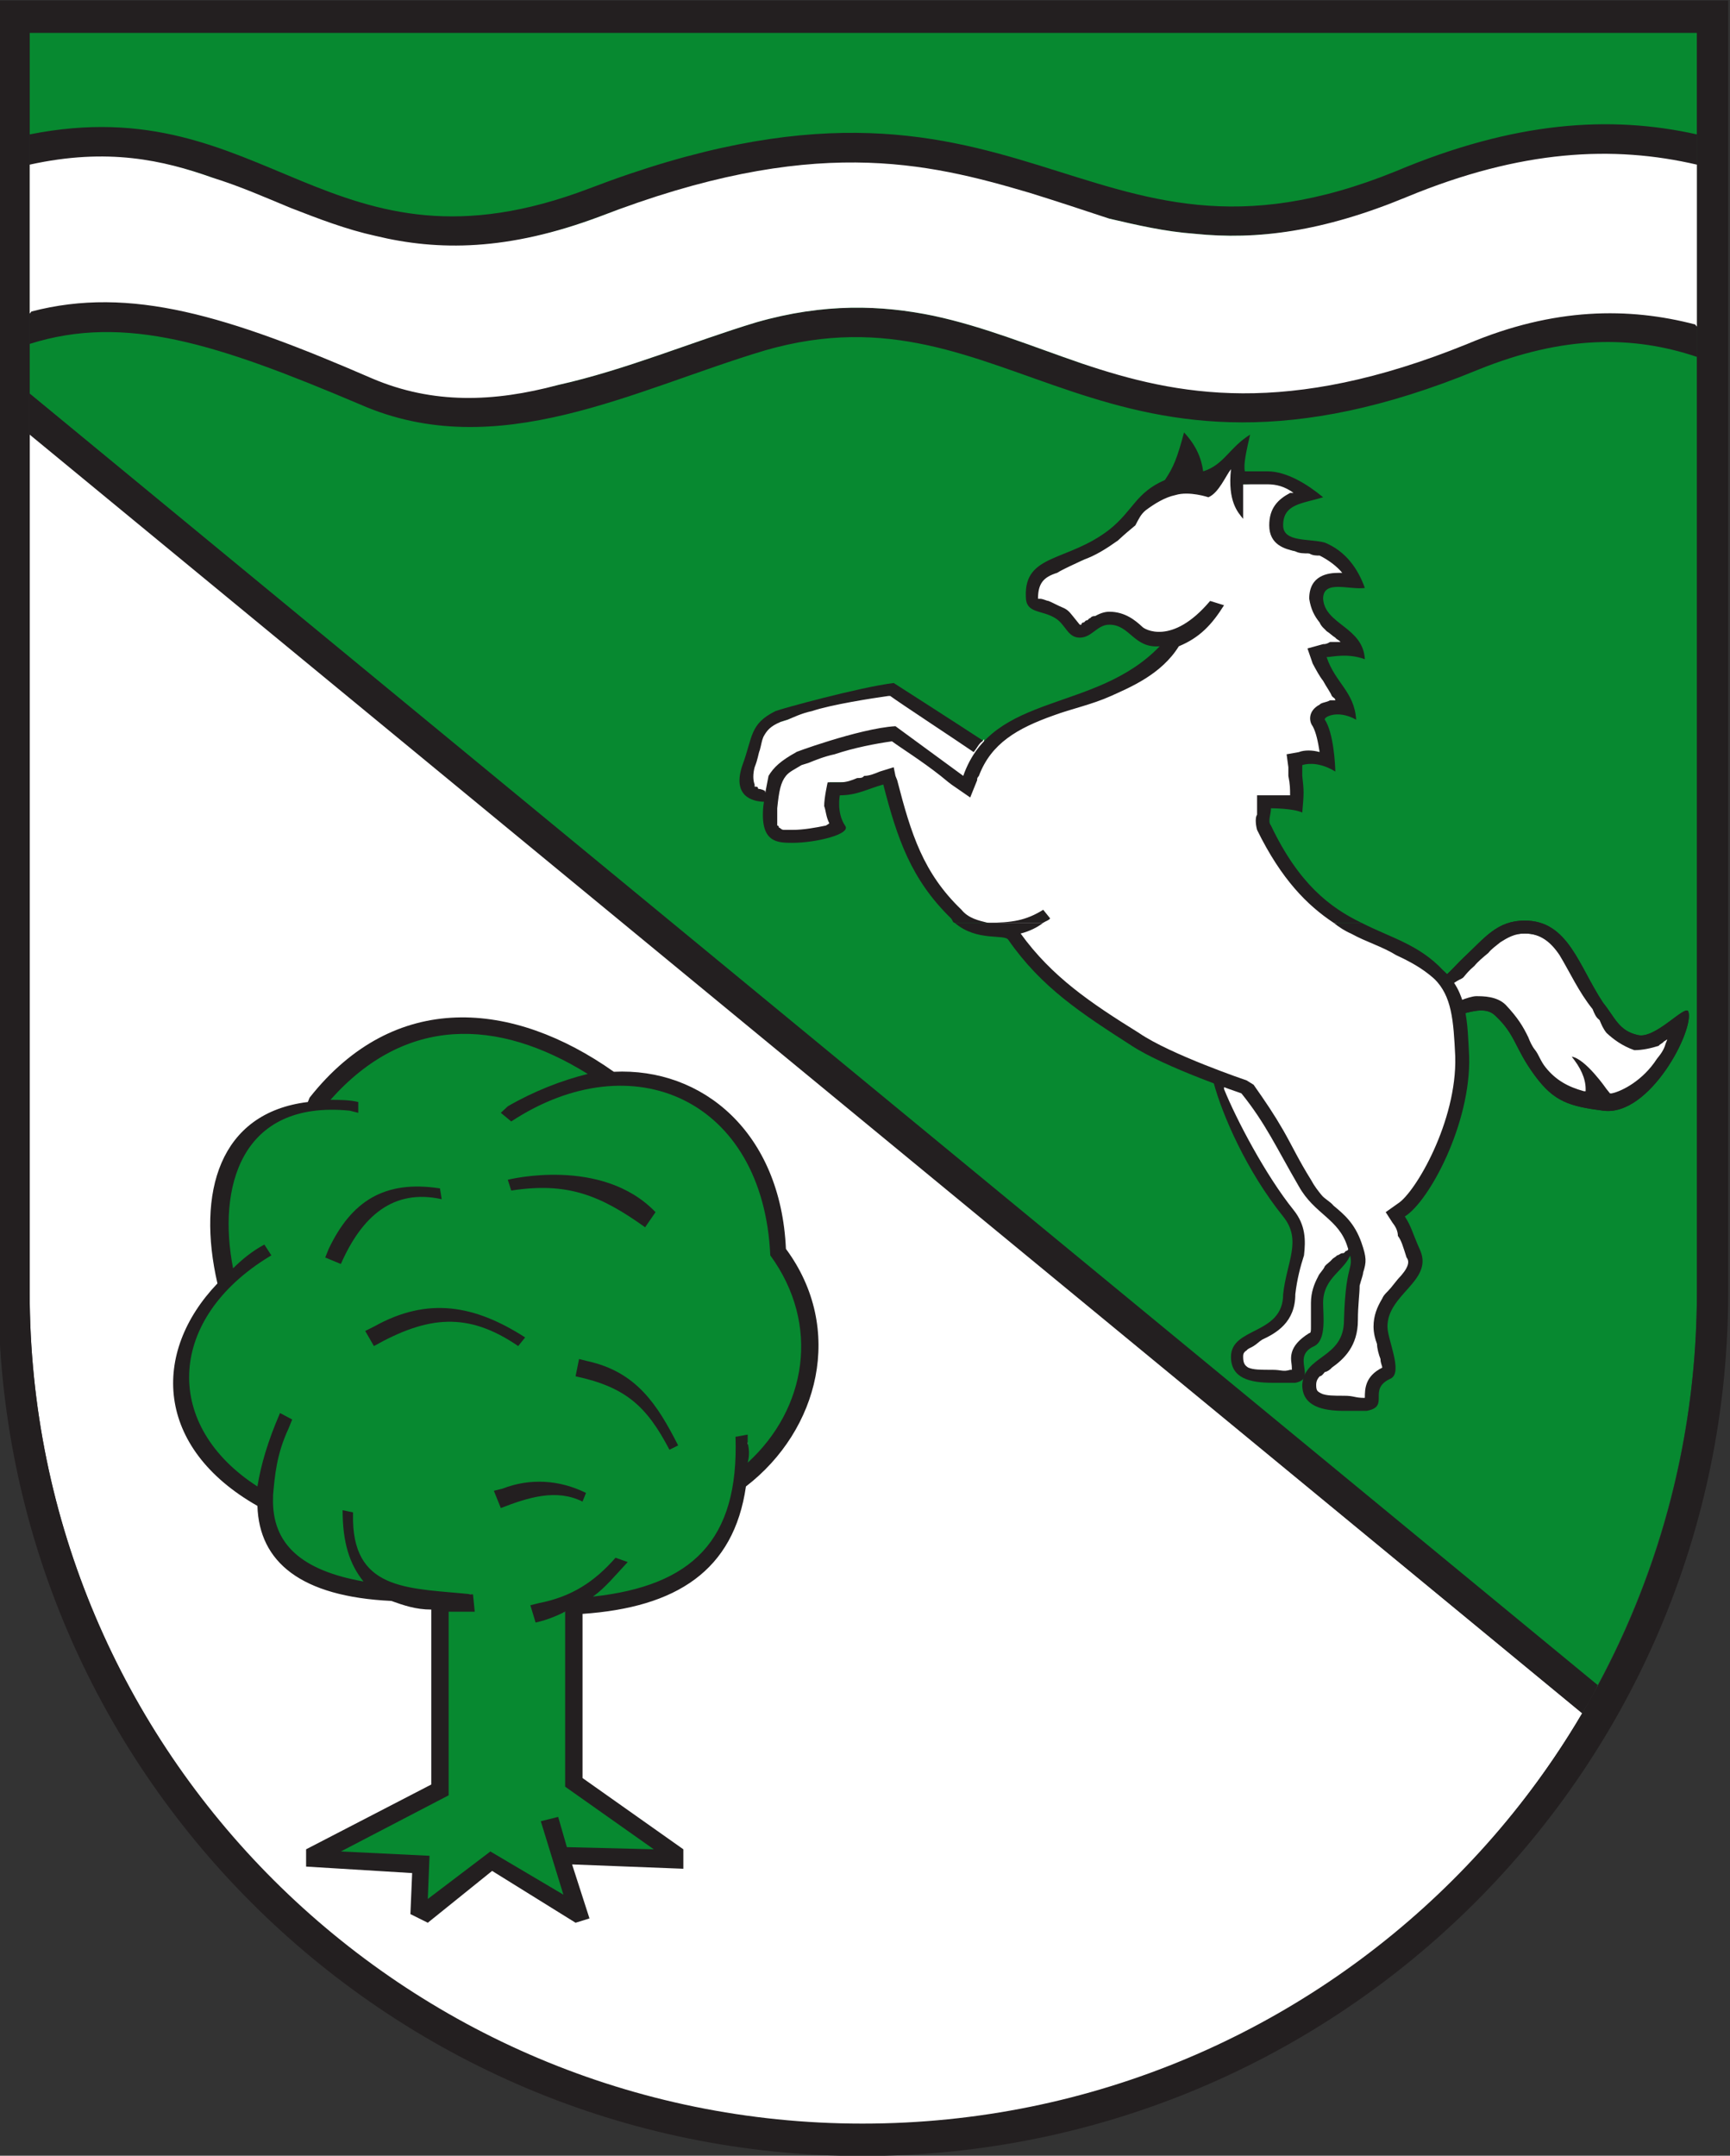
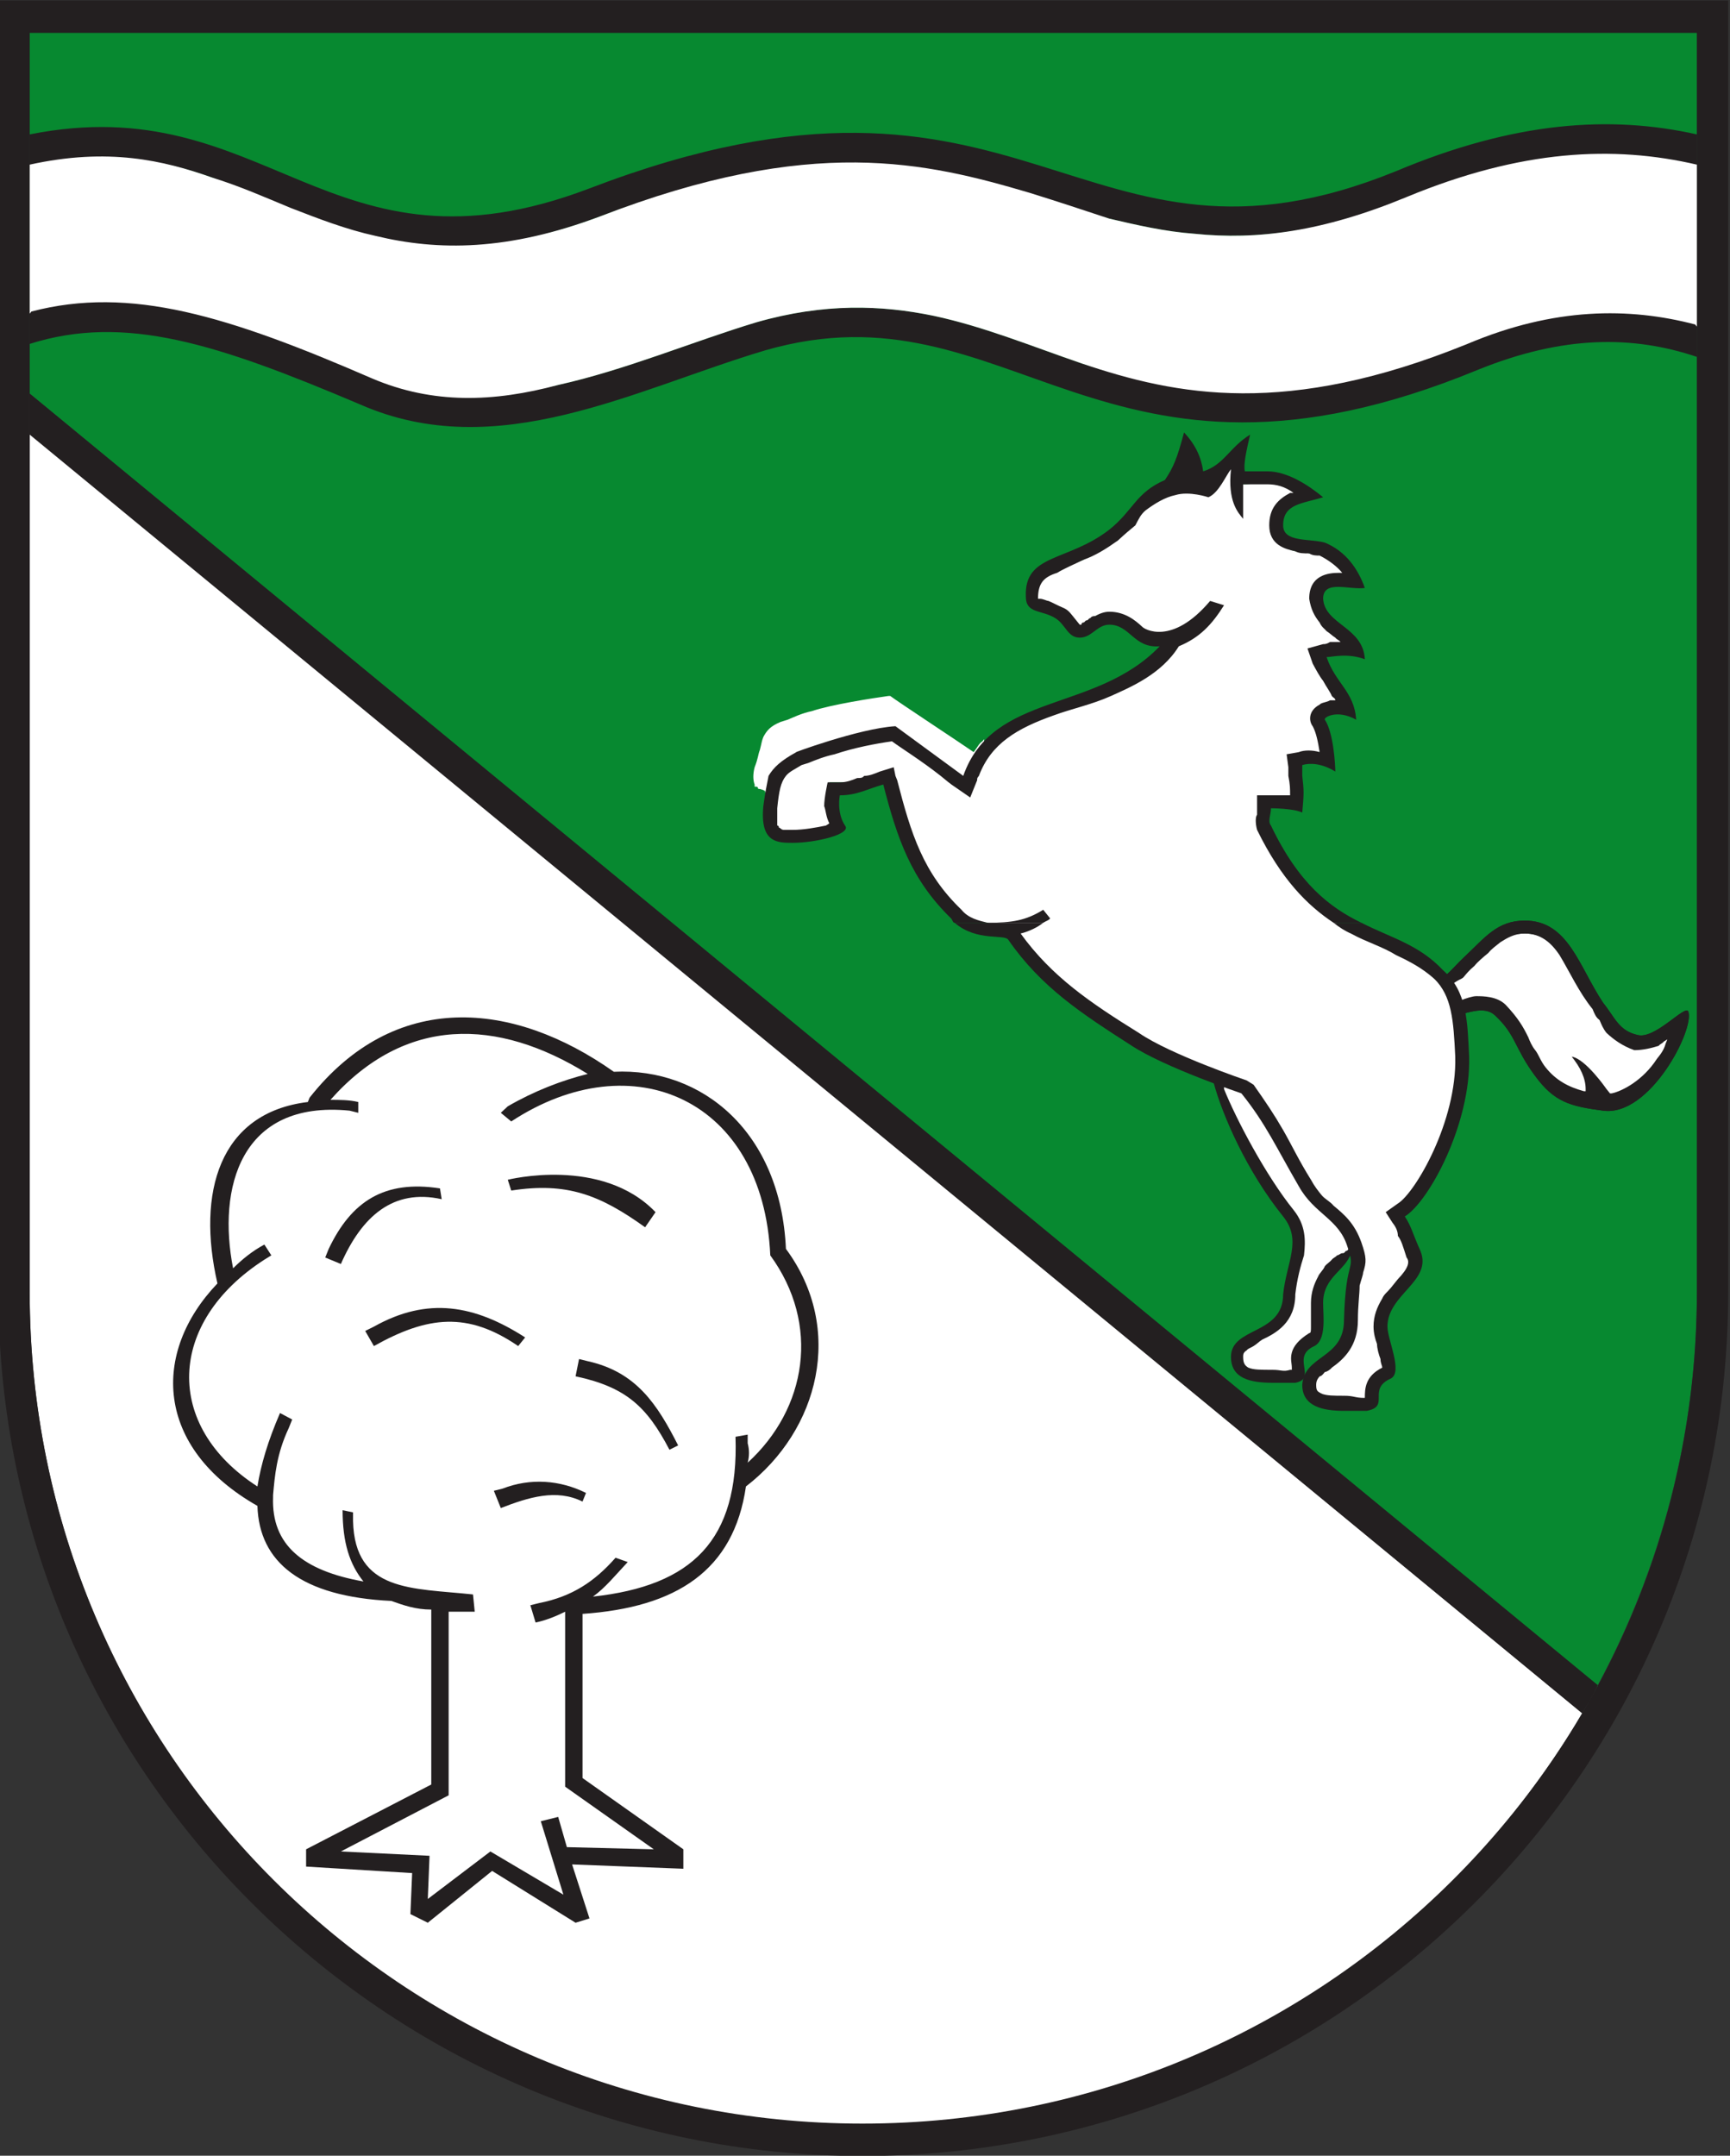
<svg xmlns="http://www.w3.org/2000/svg" xmlns:ns1="http://sodipodi.sourceforge.net/DTD/sodipodi-0.dtd" xmlns:ns2="http://www.inkscape.org/namespaces/inkscape" id="svg2" ns1:version="0.32" ns2:version="0.46" width="481.599" height="600" xml:space="preserve" ns1:docname="Wappen_der_Gemeinde_Herzebrock-Clarholz.svg" ns2:output_extension="org.inkscape.output.svg.inkscape" version="1.0">
  <rect width="100%" height="100%" fill="#333333" stroke="none" />
  <defs id="defs5">
    <ns2:perspective ns1:type="inkscape:persp3d" ns2:vp_x="0 : 526.18109 : 1" ns2:vp_y="0 : 1000 : 0" ns2:vp_z="744.09448 : 526.18109 : 1" ns2:persp3d-origin="372.04724 : 350.78739 : 1" id="perspective9" />
    <clipPath clipPathUnits="userSpaceOnUse" id="clipPath17">
      <path d="M 0,595 L 1488.189,595 L 1488.189,-0.276 L 0,-0.276 L 0,595 z" id="path19" />
    </clipPath>
    <clipPath clipPathUnits="userSpaceOnUse" id="clipPath23">
      <path d="M 0.03,595.26 L 1488.21,595.26 L 1488.21,0 L 0.03,0 L 0.03,595.26 z" id="path25" />
    </clipPath>
    <clipPath clipPathUnits="userSpaceOnUse" id="clipPath171">
      <path d="M 316.063,568.071 L 429.449,568.071 L 429.449,432.008 L 316.063,432.008 L 316.063,568.071 z" clip-rule="evenodd" id="path173" />
    </clipPath>
    <clipPath clipPathUnits="userSpaceOnUse" id="clipPath177">
      <path d="M 0,595 L 1488.189,595 L 1488.189,-0.276 L 0,-0.276 L 0,595 z" id="path179" />
    </clipPath>
    <clipPath clipPathUnits="userSpaceOnUse" id="clipPath183">
      <path d="M 0.03,595.26 L 1488.21,595.26 L 1488.21,0 L 0.03,0 L 0.03,595.26 z" id="path185" />
    </clipPath>
    <clipPath clipPathUnits="userSpaceOnUse" id="clipPath191">
      <path d="M 0.03,0 L 1488.21,0 L 1488.21,595.26 L 0.03,595.26 L 0.03,0 z" id="path193" />
    </clipPath>
    <clipPath clipPathUnits="userSpaceOnUse" id="clipPath199">
      <path d="M 316.063,568.071 L 429.449,568.071 L 429.449,432.008 L 316.063,432.008 L 316.063,568.071 z" clip-rule="evenodd" id="path201" />
    </clipPath>
    <clipPath clipPathUnits="userSpaceOnUse" id="clipPath205">
      <path d="M 0,595 L 1488.189,595 L 1488.189,-0.276 L 0,-0.276 L 0,595 z" id="path207" />
    </clipPath>
    <clipPath clipPathUnits="userSpaceOnUse" id="clipPath211">
      <path d="M 0.03,595.26 L 1488.21,595.26 L 1488.21,0 L 0.03,0 L 0.03,595.26 z" id="path213" />
    </clipPath>
    <clipPath clipPathUnits="userSpaceOnUse" id="clipPath221">
      <path d="M -2.931,-3.273 L 10.81,-3.273 L 10.81,1.216 L -2.931,1.216 L -2.931,-3.273 z" id="path223" />
    </clipPath>
    <clipPath clipPathUnits="userSpaceOnUse" id="clipPath229">
-       <path d="M -0.013,1.011 L 1.034,1.011 L 1.034,-0.015 L -0.013,-0.015 L -0.013,1.011 z" clip-rule="evenodd" id="path231" />
-     </clipPath>
+       </clipPath>
    <clipPath clipPathUnits="userSpaceOnUse" id="clipPath235">
      <path d="M -2.931,1.214 L 10.81,1.214 L 10.81,-3.275 L -2.931,-3.275 L -2.931,1.214 z" id="path237" />
    </clipPath>
    <clipPath clipPathUnits="userSpaceOnUse" id="clipPath241">
      <path d="M -2.931,1.216 L 10.81,1.216 L 10.81,-3.272 L -2.931,-3.272 L -2.931,1.216 z" id="path243" />
    </clipPath>
    <clipPath clipPathUnits="userSpaceOnUse" id="clipPath411">
      <path d="M 0,595 L 1488.189,595 L 1488.189,-0.276 L 0,-0.276 L 0,595 z" id="path413" />
    </clipPath>
    <clipPath clipPathUnits="userSpaceOnUse" id="clipPath417">
      <path d="M 0.03,595.26 L 1488.21,595.26 L 1488.21,0 L 0.03,0 L 0.03,595.26 z" id="path419" />
    </clipPath>
    <clipPath clipPathUnits="userSpaceOnUse" id="clipPath477">
-       <path d="M 316.063,284.606 L 429.449,284.606 L 429.449,148.543 L 316.063,148.543 L 316.063,284.606 z" clip-rule="evenodd" id="path479" />
-     </clipPath>
+       </clipPath>
    <clipPath clipPathUnits="userSpaceOnUse" id="clipPath485">
      <path d="M 0.03,0 L 1488.21,0 L 1488.21,595.26 L 0.03,595.26 L 0.03,0 z" id="path487" />
    </clipPath>
    <clipPath clipPathUnits="userSpaceOnUse" id="clipPath493">
      <path d="M 316.063,284.606 L 429.449,284.606 L 429.449,148.543 L 316.063,148.543 L 316.063,284.606 z" clip-rule="evenodd" id="path495" />
    </clipPath>
    <clipPath clipPathUnits="userSpaceOnUse" id="clipPath503">
      <path d="M -2.931,-1.211 L 10.81,-1.211 L 10.81,3.437 L -2.931,3.437 L -2.931,-1.211 z" id="path505" />
    </clipPath>
    <clipPath clipPathUnits="userSpaceOnUse" id="clipPath537">
      <path d="M 0,595 L 1488.189,595 L 1488.189,-0.276 L 0,-0.276 L 0,595 z" id="path539" />
    </clipPath>
    <clipPath clipPathUnits="userSpaceOnUse" id="clipPath543">
      <path d="M 0.03,595.26 L 1488.21,595.26 L 1488.21,0 L 0.03,0 L 0.03,595.26 z" id="path545" />
    </clipPath>
    <clipPath clipPathUnits="userSpaceOnUse" id="clipPath561">
      <path d="M 613.701,570.906 L 732.756,570.906 L 732.756,434.843 L 613.701,434.843 L 613.701,570.906 z" clip-rule="evenodd" id="path563" />
    </clipPath>
    <clipPath clipPathUnits="userSpaceOnUse" id="clipPath569">
      <path d="M 0.03,0 L 1488.21,0 L 1488.21,595.26 L 0.03,595.26 L 0.03,0 z" id="path571" />
    </clipPath>
    <clipPath clipPathUnits="userSpaceOnUse" id="clipPath577">
      <path d="M 613.701,570.906 L 732.756,570.906 L 732.756,434.843 L 613.701,434.843 L 613.701,570.906 z" clip-rule="evenodd" id="path579" />
    </clipPath>
    <clipPath clipPathUnits="userSpaceOnUse" id="clipPath587">
      <path d="M -5.434,-3.608 L 7.713,-3.608 L 7.713,1.208 L -5.434,1.208 L -5.434,-3.608 z" id="path589" />
    </clipPath>
    <clipPath clipPathUnits="userSpaceOnUse" id="clipPath739">
      <path d="M 0,595 L 1488.189,595 L 1488.189,-0.276 L 0,-0.276 L 0,595 z" id="path741" />
    </clipPath>
    <clipPath clipPathUnits="userSpaceOnUse" id="clipPath745">
-       <path d="M 0.03,595.26 L 1488.21,595.26 L 1488.21,0 L 0.03,0 L 0.03,595.26 z" id="path747" />
-     </clipPath>
+       </clipPath>
    <clipPath clipPathUnits="userSpaceOnUse" id="clipPath805">
      <path d="M 613.701,284.606 L 727.087,284.606 L 727.087,143.252 L 613.701,143.252 L 613.701,284.606 z" clip-rule="evenodd" id="path807" />
    </clipPath>
    <clipPath clipPathUnits="userSpaceOnUse" id="clipPath813">
      <path d="M 0.03,0 L 1488.21,0 L 1488.21,595.26 L 0.03,595.26 L 0.03,0 z" id="path815" />
    </clipPath>
    <clipPath clipPathUnits="userSpaceOnUse" id="clipPath821">
      <path d="M 613.701,284.606 L 727.087,284.606 L 727.087,143.252 L 613.701,143.252 L 613.701,284.606 z" clip-rule="evenodd" id="path823" />
    </clipPath>
    <clipPath clipPathUnits="userSpaceOnUse" id="clipPath831">
      <path d="M -5.833,-1.103 L 8.28,-1.103 L 8.28,3.317 L -5.833,3.317 L -5.833,-1.103 z" id="path833" />
    </clipPath>
    <clipPath clipPathUnits="userSpaceOnUse" id="clipPath923">
      <path d="M 0,595 L 1488.189,595 L 1488.189,-0.276 L 0,-0.276 L 0,595 z" id="path925" />
    </clipPath>
    <clipPath clipPathUnits="userSpaceOnUse" id="clipPath929">
      <path d="M 0.03,595.26 L 1488.21,595.26 L 1488.21,0 L 0.03,0 L 0.03,595.26 z" id="path931" />
    </clipPath>
    <clipPath clipPathUnits="userSpaceOnUse" id="clipPath947">
      <path d="M 911.339,570.906 L 1024.724,570.906 L 1024.724,434.843 L 911.339,434.843 L 911.339,570.906 z" clip-rule="evenodd" id="path949" />
    </clipPath>
    <clipPath clipPathUnits="userSpaceOnUse" id="clipPath955">
      <path d="M 0.03,0 L 1488.21,0 L 1488.21,595.26 L 0.03,595.26 L 0.03,0 z" id="path957" />
    </clipPath>
    <clipPath clipPathUnits="userSpaceOnUse" id="clipPath963">
      <path d="M 911.339,570.906 L 1024.724,570.906 L 1024.724,434.843 L 911.339,434.843 L 911.339,570.906 z" clip-rule="evenodd" id="path965" />
    </clipPath>
    <clipPath clipPathUnits="userSpaceOnUse" id="clipPath973">
      <path d="M -8.398,-3.447 L 5.295,-3.447 L 5.295,1.201 L -8.398,1.201 L -8.398,-3.447 z" id="path975" />
    </clipPath>
    <clipPath clipPathUnits="userSpaceOnUse" id="clipPath981">
      <path d="M -0.013,1.011 L 1.03,1.011 L 1.03,-0.051 L -0.013,-0.051 L -0.013,1.011 z" clip-rule="evenodd" id="path983" />
    </clipPath>
    <clipPath clipPathUnits="userSpaceOnUse" id="clipPath1053">
      <path d="M 0,595 L 1488.189,595 L 1488.189,-0.276 L 0,-0.276 L 0,595 z" id="path1055" />
    </clipPath>
    <clipPath clipPathUnits="userSpaceOnUse" id="clipPath1059">
-       <path d="M 0.03,595.26 L 1488.21,595.26 L 1488.21,0 L 0.03,0 L 0.03,595.26 z" id="path1061" />
+       <path d="M 0.03,595.26 L 1488.21,595.26 L 1488.21,0 L 0.03,0 L 0.03,595.26 " id="path1061" />
    </clipPath>
    <clipPath clipPathUnits="userSpaceOnUse" id="clipPath1119">
      <path d="M 911.339,284.606 L 1024.724,284.606 L 1024.724,144.292 L 911.339,144.292 L 911.339,284.606 z" clip-rule="evenodd" id="path1121" />
    </clipPath>
    <clipPath clipPathUnits="userSpaceOnUse" id="clipPath1127">
      <path d="M 0.03,0 L 1488.21,0 L 1488.21,595.26 L 0.03,595.26 L 0.03,0 z" id="path1129" />
    </clipPath>
    <clipPath clipPathUnits="userSpaceOnUse" id="clipPath1135">
      <path d="M 911.339,284.606 L 1024.724,284.606 L 1024.724,144.292 L 911.339,144.292 L 911.339,284.606 z" clip-rule="evenodd" id="path1137" />
    </clipPath>
    <clipPath clipPathUnits="userSpaceOnUse" id="clipPath1145">
      <path d="M -8.428,-1.105 L 5.314,-1.105 L 5.314,3.32 L -8.428,3.32 L -8.428,-1.105 z" id="path1147" />
    </clipPath>
    <clipPath clipPathUnits="userSpaceOnUse" id="clipPath1199">
      <path d="M 0,595 L 1488.189,595 L 1488.189,-0.276 L 0,-0.276 L 0,595 z" id="path1201" />
    </clipPath>
    <clipPath clipPathUnits="userSpaceOnUse" id="clipPath1205">
      <path d="M 0.03,595.26 L 1488.21,595.26 L 1488.21,0 L 0.03,0 L 0.03,595.26 z" id="path1207" />
    </clipPath>
  </defs>
  <ns1:namedview ns2:window-height="708" ns2:window-width="1024" ns2:pageshadow="2" ns2:pageopacity="0.0" guidetolerance="10.0" gridtolerance="10.0" objecttolerance="10.0" borderopacity="1.0" bordercolor="#666666" pagecolor="#ffffff" id="base" showgrid="false" ns2:zoom="0.70710678" ns2:cx="312.91482" ns2:cy="284.93712" ns2:window-x="0" ns2:window-y="26" ns2:current-layer="g11" />
  <g id="g11" ns2:groupmode="layer" ns2:label="FlyerWappen-1" transform="matrix(1.25,0,0,-1.25,-1141.351,786.17)">
    <g id="g6516" transform="matrix(3.575,0,0,3.575,-2351.543,-383.569)">
      <g id="g1115">
        <g clip-path="url(#clipPath1119)" id="g1117">
          <g id="g1123">
            <g clip-path="url(#clipPath1127)" id="g1125">
              <g id="g1131">
                <g clip-path="url(#clipPath1135)" id="g1133">
                  <g transform="matrix(108.3,0,0,134.52,912.756,148.667)" id="g1139">
                    <g id="g1141">
                      <g clip-path="url(#clipPath1145)" id="g1143">
                        <path id="path1149" style="fill:#078930;fill-opacity:1;fill-rule:nonzero;stroke:none" d="M 0.923,0.219 L 0.021,0.818 L 0.021,0.986 L 0.98,0.986 L 0.98,0.402 C 0.98,0.336 0.959,0.274 0.923,0.22 L 0.923,0.219" />
                        <path id="path1151" style="fill:#ffffff;fill-opacity:1;fill-rule:nonzero;stroke:none" d="M 0.5,0.016 C 0.236,0.016 0.021,0.189 0.021,0.402 L 0.021,0.8 L 0.914,0.207 C 0.831,0.093 0.677,0.016 0.5,0.016" />
                        <path id="path1153" style="fill:#231f20;fill-opacity:1;fill-rule:evenodd;stroke:none" d="M 0.98,0.402 C 0.98,0.189 0.765,0.017 0.5,0.017 C 0.236,0.017 0.021,0.189 0.021,0.402 L 0.021,0.985 L 0.98,0.985 L 0.98,0.402 z M 0.998,1 L 0.998,0.402 C 0.998,0.181 0.775,0.002 0.5,0.002 C 0.226,0.002 0.003,0.181 0.003,0.402 L 0.003,1 L 0.998,1" />
                        <path id="path1155" style="fill:#231f20;fill-opacity:1;fill-rule:nonzero;stroke:none" d="M 0.98,0.835 C 0.943,0.845 0.903,0.845 0.854,0.829 C 0.637,0.757 0.586,0.871 0.444,0.838 C 0.369,0.82 0.29,0.785 0.211,0.813 C 0.129,0.841 0.076,0.855 0.021,0.841 L 0.021,0.856 C 0.079,0.869 0.135,0.854 0.218,0.826 C 0.253,0.814 0.288,0.815 0.325,0.822 C 0.364,0.829 0.402,0.842 0.439,0.851 C 0.478,0.86 0.511,0.859 0.541,0.854 C 0.57,0.849 0.597,0.84 0.626,0.832 C 0.681,0.818 0.743,0.807 0.848,0.842 C 0.898,0.858 0.941,0.859 0.98,0.85 L 0.98,0.835" />
                        <path id="path1157" style="fill:#231f20;fill-opacity:1;fill-rule:nonzero;stroke:none" d="M 0.021,0.938 C 0.158,0.96 0.193,0.867 0.343,0.913 C 0.596,0.991 0.624,0.861 0.807,0.921 C 0.875,0.944 0.93,0.947 0.98,0.938 L 0.98,0.923 C 0.932,0.932 0.88,0.93 0.814,0.908 C 0.765,0.893 0.727,0.889 0.691,0.892 C 0.674,0.893 0.658,0.896 0.642,0.899 C 0.627,0.902 0.612,0.906 0.596,0.91 C 0.537,0.925 0.471,0.937 0.349,0.9 C 0.296,0.884 0.256,0.883 0.22,0.89 C 0.202,0.893 0.186,0.898 0.171,0.903 C 0.156,0.908 0.142,0.913 0.126,0.918 C 0.098,0.926 0.066,0.931 0.021,0.923 L 0.021,0.938" />
                        <path id="path1159" style="fill:#231f20;fill-opacity:1;fill-rule:nonzero;stroke:none" d="M 0.021,0.818 L 0.923,0.22 C 0.92,0.215 0.917,0.211 0.914,0.207 L 0.021,0.799 L 0.021,0.818" />
-                         <path id="path1161" style="fill:#231f20;fill-opacity:1;fill-rule:nonzero;stroke:none" d="M 0.518,0.684 C 0.518,0.684 0.551,0.667 0.57,0.657 C 0.568,0.655 0.566,0.653 0.565,0.651 C 0.556,0.656 0.521,0.674 0.515,0.677 C 0.506,0.676 0.483,0.673 0.472,0.67 C 0.466,0.669 0.46,0.668 0.457,0.667 L 0.453,0.666 C 0.442,0.66 0.444,0.659 0.439,0.645 C 0.438,0.642 0.438,0.639 0.439,0.637 C 0.439,0.637 0.44,0.636 0.441,0.636 C 0.441,0.636 0.444,0.635 0.445,0.635 C 0.444,0.633 0.444,0.631 0.444,0.629 C 0.436,0.629 0.425,0.632 0.431,0.646 C 0.437,0.659 0.435,0.665 0.45,0.671 C 0.453,0.672 0.498,0.682 0.518,0.684" />
                        <path id="path1163" style="fill:#ffffff;fill-opacity:1;fill-rule:nonzero;stroke:none" d="M 0.979,0.85 C 0.941,0.858 0.898,0.858 0.848,0.841 C 0.744,0.807 0.681,0.817 0.626,0.832 C 0.597,0.84 0.57,0.849 0.541,0.854 C 0.511,0.859 0.478,0.86 0.439,0.851 C 0.402,0.842 0.364,0.829 0.325,0.822 C 0.288,0.814 0.253,0.813 0.218,0.825 C 0.135,0.854 0.079,0.868 0.022,0.856 L 0.021,0.855 L 0.021,0.924 C 0.066,0.932 0.098,0.926 0.126,0.918 C 0.142,0.914 0.156,0.909 0.171,0.904 C 0.187,0.899 0.203,0.894 0.22,0.891 C 0.256,0.884 0.296,0.884 0.349,0.9 C 0.471,0.938 0.537,0.925 0.596,0.911 C 0.612,0.907 0.627,0.903 0.642,0.899 C 0.658,0.896 0.674,0.893 0.691,0.892 C 0.727,0.889 0.765,0.893 0.813,0.909 C 0.879,0.931 0.932,0.933 0.98,0.924 L 0.98,0.849 L 0.979,0.85" />
                        <path id="path1165" style="fill:#231f20;fill-opacity:1;fill-rule:evenodd;stroke:none" d="M 0.842,0.546 L 0.84,0.545 C 0.839,0.546 0.838,0.548 0.836,0.549 C 0.839,0.551 0.842,0.554 0.846,0.557 C 0.858,0.566 0.865,0.574 0.881,0.574 C 0.906,0.574 0.912,0.553 0.926,0.536 C 0.933,0.529 0.935,0.523 0.946,0.521 C 0.956,0.519 0.973,0.535 0.975,0.532 C 0.979,0.524 0.953,0.483 0.926,0.486 C 0.907,0.488 0.898,0.49 0.887,0.502 C 0.875,0.515 0.876,0.521 0.864,0.53 C 0.859,0.534 0.851,0.532 0.846,0.531 C 0.846,0.532 0.846,0.533 0.846,0.533 C 0.845,0.535 0.845,0.536 0.844,0.537 C 0.847,0.538 0.851,0.539 0.853,0.539 C 0.857,0.539 0.865,0.539 0.87,0.535 C 0.877,0.529 0.88,0.525 0.883,0.52 C 0.884,0.518 0.885,0.516 0.887,0.514 C 0.889,0.512 0.89,0.509 0.893,0.506 C 0.899,0.5 0.906,0.497 0.915,0.495 L 0.916,0.495 L 0.916,0.496 C 0.916,0.501 0.913,0.506 0.908,0.511 C 0.916,0.51 0.928,0.496 0.928,0.496 C 0.929,0.495 0.929,0.495 0.93,0.494 L 0.931,0.494 C 0.937,0.495 0.949,0.5 0.957,0.51 C 0.959,0.512 0.961,0.514 0.962,0.517 L 0.963,0.519 L 0.961,0.518 C 0.96,0.517 0.959,0.517 0.958,0.516 C 0.954,0.515 0.949,0.514 0.944,0.514 C 0.937,0.516 0.932,0.519 0.928,0.522 C 0.926,0.524 0.925,0.526 0.924,0.528 C 0.922,0.529 0.921,0.531 0.92,0.533 C 0.912,0.541 0.907,0.55 0.901,0.558 C 0.896,0.564 0.89,0.568 0.881,0.568 C 0.875,0.568 0.871,0.566 0.867,0.564 C 0.864,0.562 0.862,0.561 0.86,0.559 C 0.857,0.557 0.854,0.555 0.852,0.553 C 0.849,0.551 0.847,0.549 0.846,0.548 C 0.845,0.547 0.844,0.547 0.842,0.546" />
                        <path id="path1167" style="fill:#231f20;fill-opacity:1;fill-rule:nonzero;stroke:none" d="M 0.781,0.42 C 0.778,0.412 0.765,0.409 0.765,0.397 C 0.765,0.391 0.767,0.38 0.76,0.377 C 0.746,0.372 0.762,0.362 0.749,0.36 C 0.742,0.36 0.742,0.36 0.736,0.36 C 0.723,0.36 0.712,0.362 0.712,0.372 C 0.712,0.386 0.742,0.382 0.742,0.401 C 0.744,0.416 0.753,0.426 0.742,0.437 C 0.721,0.458 0.707,0.484 0.702,0.499 L 0.709,0.497 C 0.716,0.482 0.732,0.457 0.748,0.441 C 0.756,0.433 0.756,0.426 0.755,0.419 C 0.753,0.414 0.751,0.408 0.75,0.401 C 0.75,0.388 0.738,0.382 0.731,0.379 C 0.729,0.378 0.727,0.377 0.725,0.377 C 0.724,0.376 0.723,0.375 0.722,0.375 C 0.72,0.374 0.72,0.373 0.72,0.372 C 0.72,0.369 0.72,0.369 0.722,0.368 C 0.725,0.367 0.729,0.367 0.736,0.367 C 0.74,0.367 0.742,0.366 0.746,0.366 C 0.745,0.371 0.744,0.378 0.756,0.383 C 0.757,0.383 0.757,0.384 0.757,0.386 C 0.757,0.39 0.757,0.394 0.757,0.397 C 0.757,0.402 0.759,0.406 0.761,0.41 C 0.763,0.411 0.764,0.413 0.765,0.414 C 0.767,0.415 0.768,0.416 0.769,0.417 C 0.774,0.421 0.774,0.422 0.773,0.425 C 0.771,0.429 0.766,0.436 0.762,0.441 C 0.763,0.44 0.765,0.438 0.767,0.437 C 0.772,0.434 0.777,0.43 0.78,0.423 C 0.78,0.422 0.781,0.421 0.781,0.42" />
                        <path id="path1169" style="fill:none;stroke:#231f20;stroke-width:0.003;stroke-linecap:butt;stroke-linejoin:miter;stroke-miterlimit:3.864;stroke-dasharray:none;stroke-opacity:1" d="M 0.842,0.546 L 0.84,0.545" />
                        <path id="path1171" style="fill:#ffffff;fill-opacity:1;fill-rule:nonzero;stroke:none" d="M 0.79,0.353 L 0.79,0.353 L 0.789,0.353 C 0.786,0.352 0.784,0.352 0.783,0.353 C 0.782,0.353 0.78,0.353 0.777,0.353 C 0.771,0.353 0.766,0.353 0.764,0.355 C 0.762,0.355 0.76,0.356 0.76,0.359 C 0.76,0.361 0.761,0.362 0.763,0.363 C 0.763,0.364 0.764,0.364 0.765,0.365 C 0.767,0.366 0.768,0.367 0.769,0.368 C 0.776,0.372 0.784,0.377 0.784,0.389 C 0.784,0.396 0.785,0.401 0.785,0.405 C 0.786,0.408 0.787,0.41 0.787,0.411 C 0.789,0.416 0.789,0.418 0.786,0.425 C 0.785,0.427 0.784,0.43 0.782,0.431 C 0.782,0.428 0.782,0.425 0.78,0.423 C 0.78,0.422 0.779,0.421 0.778,0.421 C 0.777,0.42 0.777,0.42 0.776,0.42 C 0.775,0.42 0.774,0.419 0.773,0.419 C 0.772,0.418 0.771,0.418 0.77,0.417 C 0.769,0.416 0.767,0.415 0.766,0.414 C 0.765,0.412 0.763,0.411 0.762,0.409 C 0.76,0.406 0.758,0.402 0.758,0.397 C 0.758,0.394 0.758,0.39 0.758,0.386 C 0.758,0.384 0.758,0.383 0.757,0.383 C 0.751,0.38 0.748,0.377 0.747,0.374 C 0.746,0.371 0.747,0.369 0.747,0.367 L 0.747,0.366 L 0.746,0.366 C 0.742,0.365 0.741,0.366 0.736,0.366 C 0.729,0.366 0.725,0.366 0.722,0.367 C 0.72,0.368 0.719,0.369 0.719,0.372 C 0.719,0.373 0.719,0.374 0.721,0.375 C 0.722,0.376 0.723,0.376 0.725,0.377 C 0.727,0.378 0.728,0.379 0.73,0.38 C 0.738,0.383 0.749,0.388 0.749,0.401 C 0.75,0.408 0.752,0.414 0.754,0.419 C 0.755,0.426 0.755,0.433 0.748,0.44 C 0.732,0.456 0.715,0.482 0.708,0.496 L 0.708,0.497 C 0.708,0.497 0.71,0.498 0.712,0.499 C 0.713,0.499 0.714,0.5 0.716,0.5 C 0.704,0.504 0.673,0.513 0.658,0.521 C 0.63,0.536 0.608,0.547 0.59,0.569 C 0.588,0.57 0.585,0.571 0.584,0.571 C 0.583,0.572 0.581,0.572 0.58,0.572 C 0.578,0.572 0.575,0.572 0.572,0.573 C 0.567,0.573 0.561,0.574 0.556,0.578 C 0.534,0.596 0.527,0.613 0.519,0.638 L 0.517,0.644 L 0.51,0.642 C 0.505,0.641 0.502,0.64 0.498,0.639 C 0.494,0.638 0.491,0.638 0.487,0.638 L 0.481,0.638 C 0.481,0.636 0.479,0.63 0.479,0.627 C 0.48,0.625 0.48,0.622 0.481,0.619 L 0.482,0.618 L 0.479,0.617 C 0.474,0.616 0.466,0.615 0.46,0.615 C 0.458,0.615 0.456,0.615 0.454,0.615 C 0.453,0.616 0.452,0.616 0.452,0.616 L 0.451,0.617 L 0.451,0.618 C 0.45,0.619 0.449,0.622 0.447,0.626 C 0.446,0.629 0.444,0.633 0.444,0.634 C 0.442,0.635 0.44,0.635 0.44,0.635 C 0.44,0.636 0.439,0.636 0.439,0.636 L 0.438,0.636 C 0.438,0.637 0.438,0.637 0.438,0.637 C 0.437,0.639 0.437,0.642 0.438,0.645 C 0.44,0.649 0.44,0.651 0.441,0.653 C 0.442,0.656 0.442,0.657 0.443,0.659 C 0.445,0.662 0.447,0.664 0.453,0.666 L 0.457,0.667 C 0.46,0.668 0.465,0.67 0.471,0.671 C 0.482,0.674 0.506,0.677 0.515,0.678 L 0.516,0.678 C 0.521,0.675 0.555,0.657 0.564,0.652 C 0.566,0.654 0.567,0.656 0.569,0.657 L 0.57,0.658 L 0.57,0.657 C 0.572,0.656 0.573,0.654 0.575,0.653 C 0.583,0.661 0.595,0.665 0.609,0.669 C 0.62,0.672 0.631,0.675 0.642,0.679 C 0.654,0.683 0.671,0.689 0.682,0.702 C 0.693,0.706 0.699,0.711 0.706,0.72 L 0.7,0.721 C 0.678,0.7 0.662,0.708 0.66,0.71 C 0.656,0.713 0.651,0.716 0.642,0.716 C 0.639,0.716 0.636,0.716 0.634,0.715 C 0.633,0.714 0.633,0.714 0.632,0.713 C 0.631,0.713 0.63,0.713 0.629,0.712 C 0.629,0.712 0.628,0.712 0.628,0.711 C 0.627,0.711 0.627,0.711 0.626,0.711 C 0.626,0.71 0.625,0.71 0.625,0.71 C 0.624,0.711 0.624,0.711 0.624,0.711 L 0.623,0.712 C 0.622,0.713 0.621,0.714 0.62,0.715 C 0.619,0.716 0.617,0.717 0.615,0.718 C 0.612,0.72 0.609,0.721 0.607,0.721 C 0.605,0.722 0.603,0.722 0.602,0.722 C 0.601,0.723 0.601,0.723 0.601,0.723 L 0.6,0.723 C 0.6,0.731 0.604,0.733 0.611,0.736 C 0.616,0.738 0.621,0.739 0.627,0.741 C 0.633,0.744 0.64,0.746 0.646,0.751 C 0.65,0.753 0.653,0.756 0.656,0.758 C 0.657,0.759 0.658,0.76 0.659,0.761 C 0.66,0.762 0.661,0.763 0.662,0.764 C 0.667,0.768 0.673,0.771 0.68,0.772 C 0.684,0.773 0.689,0.773 0.693,0.772 C 0.696,0.771 0.698,0.771 0.699,0.771 C 0.701,0.771 0.704,0.774 0.706,0.777 C 0.707,0.778 0.708,0.779 0.709,0.781 C 0.71,0.782 0.711,0.783 0.712,0.784 L 0.714,0.786 L 0.713,0.783 C 0.712,0.775 0.713,0.771 0.715,0.767 C 0.715,0.765 0.716,0.764 0.717,0.763 L 0.718,0.762 C 0.718,0.767 0.718,0.771 0.718,0.776 L 0.719,0.776 C 0.724,0.776 0.728,0.777 0.733,0.777 C 0.738,0.777 0.743,0.775 0.748,0.773 L 0.75,0.772 L 0.748,0.772 C 0.747,0.771 0.747,0.771 0.746,0.771 C 0.74,0.769 0.735,0.765 0.735,0.757 C 0.735,0.749 0.744,0.746 0.749,0.745 C 0.751,0.745 0.754,0.745 0.757,0.744 C 0.759,0.744 0.762,0.744 0.764,0.743 C 0.769,0.742 0.774,0.739 0.777,0.735 L 0.778,0.734 L 0.776,0.734 C 0.775,0.734 0.775,0.734 0.774,0.734 C 0.768,0.734 0.758,0.733 0.758,0.723 C 0.759,0.718 0.761,0.715 0.764,0.712 C 0.765,0.711 0.767,0.71 0.768,0.709 C 0.77,0.708 0.771,0.707 0.772,0.706 C 0.774,0.705 0.775,0.704 0.775,0.704 L 0.777,0.703 L 0.775,0.702 C 0.773,0.702 0.771,0.702 0.769,0.702 C 0.767,0.702 0.766,0.701 0.765,0.701 L 0.757,0.7 L 0.76,0.694 C 0.762,0.69 0.764,0.687 0.766,0.685 C 0.768,0.683 0.769,0.681 0.771,0.679 C 0.772,0.678 0.772,0.677 0.773,0.676 L 0.774,0.675 L 0.772,0.675 C 0.771,0.675 0.77,0.675 0.769,0.675 C 0.767,0.675 0.765,0.674 0.763,0.673 C 0.757,0.67 0.758,0.666 0.76,0.664 C 0.762,0.662 0.763,0.657 0.764,0.653 L 0.764,0.651 L 0.763,0.652 C 0.759,0.652 0.755,0.652 0.751,0.651 L 0.745,0.65 L 0.746,0.645 C 0.747,0.638 0.747,0.636 0.747,0.632 L 0.747,0.631 L 0.746,0.631 C 0.745,0.631 0.744,0.631 0.743,0.631 C 0.739,0.631 0.731,0.631 0.728,0.631 L 0.728,0.625 L 0.728,0.623 C 0.727,0.622 0.727,0.619 0.728,0.616 C 0.745,0.588 0.763,0.576 0.782,0.569 C 0.79,0.565 0.799,0.562 0.808,0.559 C 0.815,0.556 0.823,0.553 0.829,0.547 C 0.83,0.547 0.831,0.546 0.832,0.545 C 0.836,0.546 0.84,0.548 0.843,0.55 C 0.847,0.551 0.85,0.553 0.851,0.553 C 0.854,0.555 0.856,0.557 0.859,0.559 C 0.862,0.561 0.864,0.563 0.866,0.564 C 0.87,0.567 0.875,0.568 0.881,0.568 C 0.89,0.568 0.896,0.565 0.902,0.558 C 0.908,0.551 0.913,0.542 0.921,0.533 C 0.922,0.531 0.923,0.53 0.924,0.528 C 0.926,0.526 0.927,0.524 0.929,0.523 C 0.932,0.519 0.937,0.516 0.944,0.515 C 0.949,0.515 0.954,0.516 0.957,0.517 C 0.958,0.518 0.959,0.518 0.96,0.518 L 0.966,0.521 L 0.963,0.516 C 0.961,0.514 0.96,0.512 0.958,0.509 C 0.95,0.499 0.938,0.494 0.931,0.493 L 0.929,0.493 C 0.928,0.494 0.928,0.495 0.927,0.496 C 0.927,0.497 0.917,0.507 0.91,0.509 C 0.915,0.505 0.917,0.5 0.917,0.496 L 0.917,0.494 L 0.915,0.494 C 0.905,0.496 0.899,0.499 0.892,0.506 C 0.89,0.509 0.888,0.511 0.886,0.513 C 0.884,0.516 0.883,0.518 0.882,0.52 C 0.879,0.524 0.876,0.529 0.869,0.534 C 0.864,0.538 0.857,0.538 0.853,0.538 C 0.852,0.538 0.85,0.537 0.848,0.537 L 0.839,0.534 C 0.841,0.528 0.841,0.52 0.842,0.511 C 0.843,0.481 0.819,0.447 0.808,0.442 L 0.802,0.439 L 0.806,0.434 C 0.808,0.432 0.808,0.43 0.809,0.429 C 0.81,0.426 0.812,0.424 0.814,0.419 C 0.816,0.415 0.815,0.413 0.809,0.407 C 0.807,0.406 0.806,0.405 0.804,0.403 C 0.803,0.402 0.801,0.4 0.8,0.399 C 0.797,0.395 0.795,0.391 0.795,0.386 C 0.795,0.383 0.796,0.381 0.796,0.378 C 0.797,0.376 0.798,0.374 0.799,0.371 C 0.799,0.37 0.8,0.368 0.8,0.367 C 0.79,0.363 0.79,0.357 0.79,0.353" />
                        <path id="path1173" style="fill:#231f20;fill-opacity:1;fill-rule:evenodd;stroke:none" d="M 0.553,0.573 C 0.566,0.564 0.582,0.568 0.584,0.565 C 0.603,0.543 0.626,0.531 0.655,0.516 C 0.674,0.506 0.718,0.494 0.718,0.494 C 0.732,0.48 0.738,0.469 0.751,0.451 C 0.76,0.438 0.774,0.436 0.779,0.423 C 0.784,0.411 0.778,0.419 0.777,0.389 C 0.777,0.371 0.754,0.373 0.753,0.359 C 0.753,0.349 0.765,0.347 0.777,0.347 C 0.784,0.347 0.784,0.347 0.79,0.347 C 0.804,0.349 0.79,0.357 0.804,0.362 C 0.811,0.365 0.802,0.38 0.802,0.386 C 0.802,0.401 0.828,0.407 0.821,0.421 C 0.816,0.43 0.816,0.432 0.812,0.437 C 0.826,0.444 0.85,0.48 0.849,0.511 C 0.848,0.527 0.848,0.541 0.834,0.551 C 0.82,0.563 0.804,0.566 0.787,0.573 L 0.771,0.573 C 0.774,0.571 0.778,0.569 0.781,0.568 C 0.79,0.564 0.799,0.562 0.807,0.558 C 0.815,0.555 0.822,0.552 0.829,0.547 C 0.839,0.539 0.84,0.528 0.841,0.511 C 0.842,0.481 0.818,0.448 0.808,0.443 L 0.801,0.439 L 0.805,0.434 C 0.807,0.432 0.808,0.43 0.808,0.428 C 0.81,0.426 0.811,0.423 0.813,0.418 C 0.815,0.416 0.814,0.413 0.808,0.408 C 0.807,0.407 0.805,0.405 0.804,0.404 C 0.802,0.402 0.8,0.401 0.799,0.399 C 0.796,0.395 0.794,0.391 0.794,0.386 C 0.794,0.383 0.795,0.38 0.796,0.378 C 0.796,0.376 0.797,0.373 0.798,0.371 C 0.798,0.369 0.799,0.368 0.799,0.367 C 0.789,0.363 0.789,0.357 0.789,0.353 C 0.783,0.353 0.783,0.354 0.777,0.354 C 0.771,0.354 0.767,0.354 0.764,0.355 C 0.762,0.356 0.761,0.356 0.761,0.359 C 0.761,0.361 0.762,0.362 0.763,0.363 C 0.764,0.363 0.765,0.364 0.766,0.365 C 0.767,0.365 0.769,0.366 0.77,0.367 C 0.777,0.371 0.785,0.377 0.785,0.389 C 0.785,0.396 0.786,0.401 0.786,0.405 C 0.787,0.408 0.788,0.41 0.788,0.411 C 0.79,0.416 0.79,0.418 0.787,0.425 C 0.783,0.434 0.777,0.438 0.771,0.442 C 0.769,0.444 0.766,0.445 0.764,0.447 C 0.762,0.449 0.76,0.451 0.758,0.454 C 0.751,0.463 0.747,0.47 0.742,0.477 C 0.737,0.484 0.732,0.49 0.725,0.498 L 0.723,0.499 L 0.721,0.5 C 0.721,0.5 0.677,0.512 0.659,0.522 C 0.631,0.536 0.609,0.548 0.591,0.568 C 0.596,0.569 0.601,0.571 0.604,0.573 L 0.553,0.573" />
                        <path id="path1175" style="fill:#231f20;fill-opacity:1;fill-rule:evenodd;stroke:none" d="M 0.446,0.641 C 0.445,0.637 0.444,0.633 0.443,0.627 C 0.441,0.61 0.451,0.61 0.46,0.61 C 0.473,0.61 0.494,0.614 0.49,0.618 C 0.485,0.624 0.487,0.632 0.487,0.632 C 0.497,0.632 0.503,0.635 0.512,0.637 C 0.52,0.612 0.528,0.593 0.551,0.575 C 0.552,0.574 0.552,0.573 0.553,0.573 L 0.604,0.573 C 0.606,0.574 0.607,0.574 0.608,0.575 L 0.604,0.579 C 0.594,0.574 0.586,0.573 0.572,0.573 C 0.567,0.574 0.561,0.575 0.557,0.579 C 0.535,0.596 0.528,0.614 0.52,0.639 L 0.519,0.641 L 0.501,0.641 C 0.5,0.64 0.499,0.64 0.497,0.64 C 0.494,0.639 0.491,0.638 0.487,0.638 L 0.48,0.638 C 0.48,0.638 0.478,0.631 0.478,0.627 C 0.479,0.625 0.479,0.622 0.481,0.619 L 0.479,0.618 C 0.473,0.617 0.466,0.616 0.46,0.616 C 0.458,0.616 0.456,0.616 0.455,0.616 C 0.453,0.616 0.453,0.617 0.452,0.617 C 0.452,0.617 0.452,0.618 0.451,0.618 C 0.451,0.62 0.451,0.622 0.451,0.626 C 0.452,0.634 0.453,0.638 0.456,0.641 L 0.446,0.641 z M 0.545,0.641 C 0.548,0.639 0.551,0.637 0.553,0.636 L 0.562,0.631 L 0.566,0.639 C 0.566,0.64 0.566,0.64 0.567,0.641 L 0.545,0.641 z M 0.745,0.641 C 0.746,0.637 0.746,0.635 0.746,0.632 C 0.745,0.632 0.744,0.632 0.743,0.632 C 0.738,0.632 0.727,0.632 0.727,0.632 L 0.727,0.626 C 0.727,0.625 0.727,0.625 0.727,0.625 L 0.727,0.623 C 0.726,0.622 0.726,0.619 0.727,0.616 C 0.741,0.593 0.756,0.581 0.771,0.573 L 0.787,0.573 C 0.769,0.58 0.751,0.591 0.735,0.618 C 0.733,0.62 0.735,0.623 0.735,0.626 C 0.735,0.626 0.748,0.626 0.753,0.624 C 0.754,0.633 0.754,0.634 0.753,0.641 L 0.745,0.641" />
                        <path id="path1177" style="fill:#231f20;fill-opacity:1;fill-rule:evenodd;stroke:none" d="M 0.456,0.641 C 0.458,0.643 0.461,0.644 0.465,0.646 L 0.469,0.647 C 0.472,0.648 0.478,0.65 0.484,0.651 C 0.495,0.654 0.508,0.656 0.517,0.657 C 0.522,0.654 0.534,0.648 0.545,0.641 L 0.567,0.641 C 0.574,0.656 0.589,0.663 0.61,0.669 C 0.62,0.672 0.632,0.674 0.643,0.678 C 0.654,0.682 0.672,0.688 0.682,0.701 C 0.694,0.705 0.701,0.711 0.708,0.72 L 0.7,0.722 C 0.678,0.701 0.662,0.709 0.661,0.71 C 0.657,0.713 0.651,0.717 0.642,0.717 C 0.639,0.717 0.636,0.716 0.634,0.715 C 0.633,0.715 0.632,0.715 0.631,0.714 C 0.63,0.714 0.63,0.713 0.629,0.713 C 0.628,0.713 0.628,0.712 0.627,0.712 C 0.627,0.712 0.626,0.712 0.626,0.711 C 0.625,0.711 0.625,0.711 0.625,0.711 C 0.625,0.711 0.625,0.711 0.624,0.712 C 0.623,0.713 0.622,0.714 0.621,0.715 C 0.619,0.717 0.618,0.718 0.615,0.719 C 0.612,0.72 0.61,0.721 0.607,0.722 C 0.606,0.722 0.604,0.723 0.602,0.723 C 0.602,0.723 0.602,0.723 0.601,0.723 C 0.601,0.73 0.604,0.733 0.612,0.735 C 0.616,0.737 0.622,0.739 0.627,0.741 C 0.634,0.743 0.64,0.746 0.647,0.75 C 0.651,0.753 0.654,0.755 0.657,0.757 C 0.659,0.76 0.66,0.762 0.663,0.764 C 0.668,0.767 0.674,0.77 0.68,0.771 C 0.688,0.773 0.699,0.77 0.699,0.77 C 0.705,0.772 0.709,0.78 0.712,0.783 C 0.71,0.768 0.716,0.763 0.719,0.76 C 0.719,0.765 0.719,0.77 0.719,0.776 C 0.724,0.776 0.728,0.776 0.733,0.776 C 0.738,0.776 0.743,0.775 0.748,0.772 C 0.747,0.772 0.746,0.772 0.746,0.772 C 0.739,0.769 0.734,0.765 0.734,0.757 C 0.734,0.748 0.743,0.746 0.749,0.745 C 0.751,0.744 0.754,0.744 0.757,0.744 C 0.759,0.743 0.761,0.743 0.763,0.743 C 0.768,0.741 0.773,0.738 0.776,0.735 C 0.775,0.735 0.775,0.735 0.774,0.735 C 0.768,0.735 0.757,0.734 0.757,0.723 C 0.758,0.718 0.76,0.715 0.763,0.712 C 0.764,0.71 0.766,0.709 0.767,0.708 C 0.769,0.707 0.77,0.706 0.772,0.705 C 0.773,0.704 0.774,0.704 0.775,0.703 C 0.772,0.703 0.77,0.703 0.769,0.703 C 0.767,0.702 0.766,0.702 0.765,0.702 L 0.756,0.7 L 0.759,0.693 C 0.761,0.69 0.763,0.687 0.765,0.685 C 0.767,0.682 0.769,0.68 0.77,0.678 C 0.771,0.677 0.772,0.677 0.772,0.676 C 0.771,0.676 0.77,0.676 0.769,0.676 C 0.767,0.675 0.764,0.675 0.763,0.674 C 0.756,0.671 0.757,0.666 0.759,0.664 C 0.761,0.661 0.762,0.657 0.763,0.652 C 0.759,0.653 0.754,0.653 0.751,0.652 L 0.744,0.651 L 0.745,0.645 C 0.745,0.643 0.745,0.642 0.745,0.641 L 0.753,0.641 C 0.753,0.642 0.753,0.644 0.753,0.646 C 0.757,0.647 0.764,0.647 0.772,0.643 C 0.772,0.646 0.771,0.661 0.766,0.667 C 0.765,0.668 0.773,0.672 0.784,0.667 C 0.783,0.68 0.772,0.684 0.767,0.696 C 0.77,0.696 0.779,0.698 0.789,0.695 C 0.788,0.71 0.766,0.711 0.765,0.723 C 0.765,0.732 0.78,0.727 0.789,0.728 C 0.785,0.737 0.778,0.745 0.766,0.749 C 0.757,0.751 0.742,0.749 0.742,0.757 C 0.742,0.767 0.753,0.767 0.765,0.77 C 0.756,0.776 0.744,0.782 0.733,0.782 C 0.728,0.782 0.725,0.782 0.72,0.782 C 0.719,0.785 0.721,0.792 0.723,0.799 C 0.711,0.793 0.708,0.785 0.696,0.782 C 0.695,0.788 0.692,0.794 0.685,0.8 C 0.681,0.788 0.679,0.784 0.674,0.778 C 0.657,0.772 0.656,0.764 0.642,0.755 C 0.618,0.74 0.593,0.744 0.594,0.724 C 0.594,0.716 0.603,0.718 0.611,0.714 C 0.617,0.711 0.618,0.705 0.625,0.705 C 0.632,0.705 0.635,0.711 0.642,0.711 C 0.654,0.711 0.656,0.7 0.671,0.701 C 0.634,0.67 0.575,0.68 0.558,0.641 C 0.541,0.651 0.519,0.664 0.519,0.664 C 0.498,0.663 0.458,0.651 0.462,0.652 C 0.453,0.648 0.449,0.645 0.446,0.641 L 0.456,0.641 z M 0.519,0.641 L 0.518,0.645 L 0.51,0.643 C 0.507,0.642 0.504,0.641 0.501,0.641 L 0.519,0.641" />
                        <path id="path1179" style="fill:#231f20;fill-opacity:1;fill-rule:evenodd;stroke:none" d="M 0.842,0.546 L 0.84,0.545 C 0.839,0.546 0.838,0.548 0.836,0.549 C 0.839,0.551 0.842,0.554 0.846,0.557 C 0.858,0.566 0.865,0.574 0.881,0.574 C 0.906,0.574 0.912,0.553 0.926,0.536 C 0.933,0.529 0.935,0.523 0.946,0.521 C 0.956,0.519 0.973,0.535 0.975,0.532 C 0.979,0.524 0.953,0.483 0.926,0.486 C 0.907,0.488 0.898,0.49 0.887,0.502 C 0.875,0.515 0.876,0.521 0.864,0.53 C 0.859,0.534 0.851,0.532 0.846,0.531 C 0.846,0.532 0.846,0.533 0.846,0.533 C 0.845,0.535 0.845,0.536 0.844,0.537 C 0.847,0.538 0.851,0.539 0.853,0.539 C 0.857,0.539 0.865,0.539 0.87,0.535 C 0.877,0.529 0.88,0.525 0.883,0.52 C 0.884,0.518 0.885,0.516 0.887,0.514 C 0.889,0.512 0.89,0.509 0.893,0.506 C 0.899,0.5 0.906,0.497 0.915,0.495 L 0.916,0.495 L 0.916,0.496 C 0.916,0.501 0.913,0.506 0.908,0.511 C 0.916,0.51 0.928,0.496 0.928,0.496 C 0.929,0.495 0.929,0.495 0.93,0.494 L 0.931,0.494 C 0.937,0.495 0.949,0.5 0.957,0.51 C 0.959,0.512 0.961,0.514 0.962,0.517 L 0.963,0.519 L 0.961,0.518 C 0.96,0.517 0.959,0.517 0.958,0.516 C 0.954,0.515 0.949,0.514 0.944,0.514 C 0.937,0.516 0.932,0.519 0.928,0.522 C 0.926,0.524 0.925,0.526 0.924,0.528 C 0.922,0.529 0.921,0.531 0.92,0.533 C 0.912,0.541 0.907,0.55 0.901,0.558 C 0.896,0.564 0.89,0.568 0.881,0.568 C 0.875,0.568 0.871,0.566 0.867,0.564 C 0.864,0.562 0.862,0.561 0.86,0.559 C 0.857,0.557 0.854,0.555 0.852,0.553 C 0.849,0.551 0.847,0.549 0.846,0.548 C 0.845,0.547 0.844,0.547 0.842,0.546" />
-                         <path id="path1181" style="fill:#078930;fill-opacity:1;fill-rule:nonzero;stroke:none" d="M 0.276,0.255 L 0.275,0.262 C 0.267,0.262 0.258,0.263 0.251,0.263 C 0.242,0.264 0.235,0.265 0.228,0.267 C 0.215,0.271 0.207,0.279 0.206,0.296 L 0.206,0.299 L 0.202,0.3 C 0.202,0.286 0.206,0.276 0.214,0.269 L 0.215,0.267 L 0.213,0.267 C 0.178,0.272 0.159,0.285 0.16,0.307 L 0.16,0.308 C 0.161,0.317 0.162,0.327 0.169,0.339 L 0.171,0.342 L 0.166,0.345 C 0.159,0.333 0.155,0.322 0.153,0.312 L 0.153,0.311 L 0.152,0.311 C 0.097,0.339 0.099,0.388 0.155,0.418 L 0.158,0.419 L 0.156,0.423 C 0.149,0.42 0.144,0.416 0.138,0.412 L 0.137,0.411 L 0.137,0.413 C 0.128,0.45 0.141,0.492 0.205,0.487 L 0.209,0.486 L 0.209,0.49 C 0.204,0.49 0.199,0.49 0.194,0.49 L 0.192,0.49 L 0.194,0.492 C 0.237,0.531 0.291,0.53 0.343,0.503 L 0.345,0.502 L 0.342,0.502 C 0.327,0.5 0.312,0.495 0.297,0.487 L 0.294,0.485 L 0.298,0.482 C 0.368,0.519 0.444,0.492 0.448,0.419 C 0.477,0.387 0.469,0.348 0.435,0.322 L 0.433,0.321 L 0.433,0.323 C 0.434,0.326 0.434,0.329 0.434,0.332 L 0.433,0.335 L 0.428,0.335 C 0.43,0.286 0.403,0.265 0.345,0.26 L 0.341,0.26 L 0.344,0.262 C 0.351,0.266 0.357,0.271 0.363,0.277 L 0.358,0.278 C 0.346,0.267 0.333,0.26 0.314,0.257 L 0.31,0.256 L 0.312,0.25 C 0.318,0.251 0.324,0.253 0.329,0.254 L 0.33,0.255 L 0.33,0.173 L 0.383,0.143 L 0.33,0.144 L 0.324,0.158 L 0.317,0.157 L 0.33,0.121 L 0.286,0.142 L 0.249,0.119 L 0.25,0.14 L 0.196,0.142 L 0.261,0.17 L 0.261,0.255 L 0.262,0.255 C 0.266,0.255 0.271,0.255 0.276,0.255" />
                        <path id="path1183" style="fill:#231f20;fill-opacity:1;fill-rule:evenodd;stroke:none" d="M 0.333,0.137 L 0.343,0.112 L 0.335,0.11 L 0.287,0.134 L 0.25,0.11 L 0.24,0.114 L 0.241,0.133 L 0.18,0.136 L 0.18,0.144 L 0.252,0.174 L 0.252,0.255 C 0.243,0.255 0.236,0.257 0.229,0.259 C 0.177,0.261 0.153,0.277 0.152,0.303 C 0.093,0.33 0.091,0.374 0.129,0.406 C 0.117,0.448 0.13,0.485 0.181,0.49 L 0.182,0.492 C 0.231,0.542 0.299,0.537 0.357,0.504 C 0.408,0.506 0.453,0.476 0.456,0.422 C 0.49,0.385 0.475,0.338 0.433,0.312 C 0.426,0.273 0.393,0.256 0.339,0.253 L 0.339,0.177 L 0.397,0.144 L 0.397,0.135 L 0.333,0.137 z M 0.262,0.254 L 0.262,0.169 L 0.2,0.143 L 0.251,0.141 L 0.25,0.121 L 0.286,0.143 L 0.328,0.123 L 0.315,0.157 L 0.325,0.159 L 0.33,0.145 L 0.38,0.144 L 0.329,0.173 L 0.329,0.254 C 0.324,0.252 0.318,0.25 0.312,0.249 L 0.309,0.257 L 0.314,0.258 C 0.333,0.261 0.346,0.268 0.358,0.279 L 0.365,0.277 C 0.358,0.271 0.352,0.265 0.345,0.261 C 0.402,0.266 0.429,0.287 0.427,0.335 L 0.434,0.336 L 0.434,0.332 C 0.435,0.329 0.435,0.326 0.434,0.323 C 0.468,0.348 0.476,0.387 0.447,0.419 C 0.443,0.491 0.368,0.518 0.298,0.481 L 0.292,0.485 L 0.296,0.488 C 0.311,0.495 0.327,0.5 0.342,0.503 C 0.29,0.529 0.237,0.53 0.194,0.491 C 0.199,0.491 0.205,0.491 0.21,0.49 L 0.21,0.485 L 0.205,0.486 C 0.142,0.491 0.129,0.45 0.138,0.413 C 0.143,0.417 0.149,0.421 0.156,0.424 L 0.16,0.419 L 0.156,0.417 C 0.1,0.388 0.098,0.34 0.152,0.312 C 0.154,0.322 0.158,0.333 0.165,0.346 L 0.172,0.343 L 0.17,0.339 C 0.163,0.327 0.162,0.317 0.161,0.308 L 0.161,0.307 C 0.16,0.285 0.178,0.273 0.213,0.268 C 0.205,0.276 0.201,0.286 0.201,0.301 L 0.207,0.3 L 0.207,0.296 C 0.208,0.263 0.241,0.265 0.276,0.262 L 0.277,0.254 C 0.272,0.254 0.267,0.254 0.262,0.254" />
                        <path id="path1185" style="fill:#231f20;fill-opacity:1;fill-rule:nonzero;stroke:none" d="M 0.193,0.422 C 0.206,0.444 0.225,0.454 0.257,0.45 L 0.258,0.445 C 0.23,0.45 0.212,0.437 0.2,0.415 L 0.191,0.418 L 0.193,0.422" />
                        <path id="path1187" style="fill:#231f20;fill-opacity:1;fill-rule:nonzero;stroke:none" d="M 0.381,0.439 L 0.375,0.432 C 0.349,0.447 0.33,0.453 0.298,0.449 L 0.296,0.454 C 0.296,0.454 0.35,0.465 0.381,0.439" />
                        <path id="path1189" style="fill:#231f20;fill-opacity:1;fill-rule:nonzero;stroke:none" d="M 0.219,0.386 C 0.25,0.4 0.277,0.396 0.306,0.381 L 0.302,0.377 C 0.273,0.393 0.25,0.391 0.219,0.377 L 0.214,0.384 L 0.219,0.386" />
                        <path id="path1191" style="fill:#231f20;fill-opacity:1;fill-rule:nonzero;stroke:none" d="M 0.342,0.37 C 0.37,0.365 0.382,0.35 0.394,0.331 L 0.389,0.329 C 0.376,0.349 0.364,0.358 0.335,0.363 L 0.337,0.371 L 0.342,0.37" />
                        <path id="path1193" style="fill:#231f20;fill-opacity:1;fill-rule:nonzero;stroke:none" d="M 0.293,0.311 C 0.309,0.316 0.326,0.315 0.341,0.309 L 0.339,0.305 C 0.324,0.311 0.308,0.307 0.292,0.302 L 0.288,0.31 L 0.293,0.311" />
                      </g>
                    </g>
                  </g>
                </g>
              </g>
            </g>
          </g>
        </g>
      </g>
    </g>
  </g>
</svg>